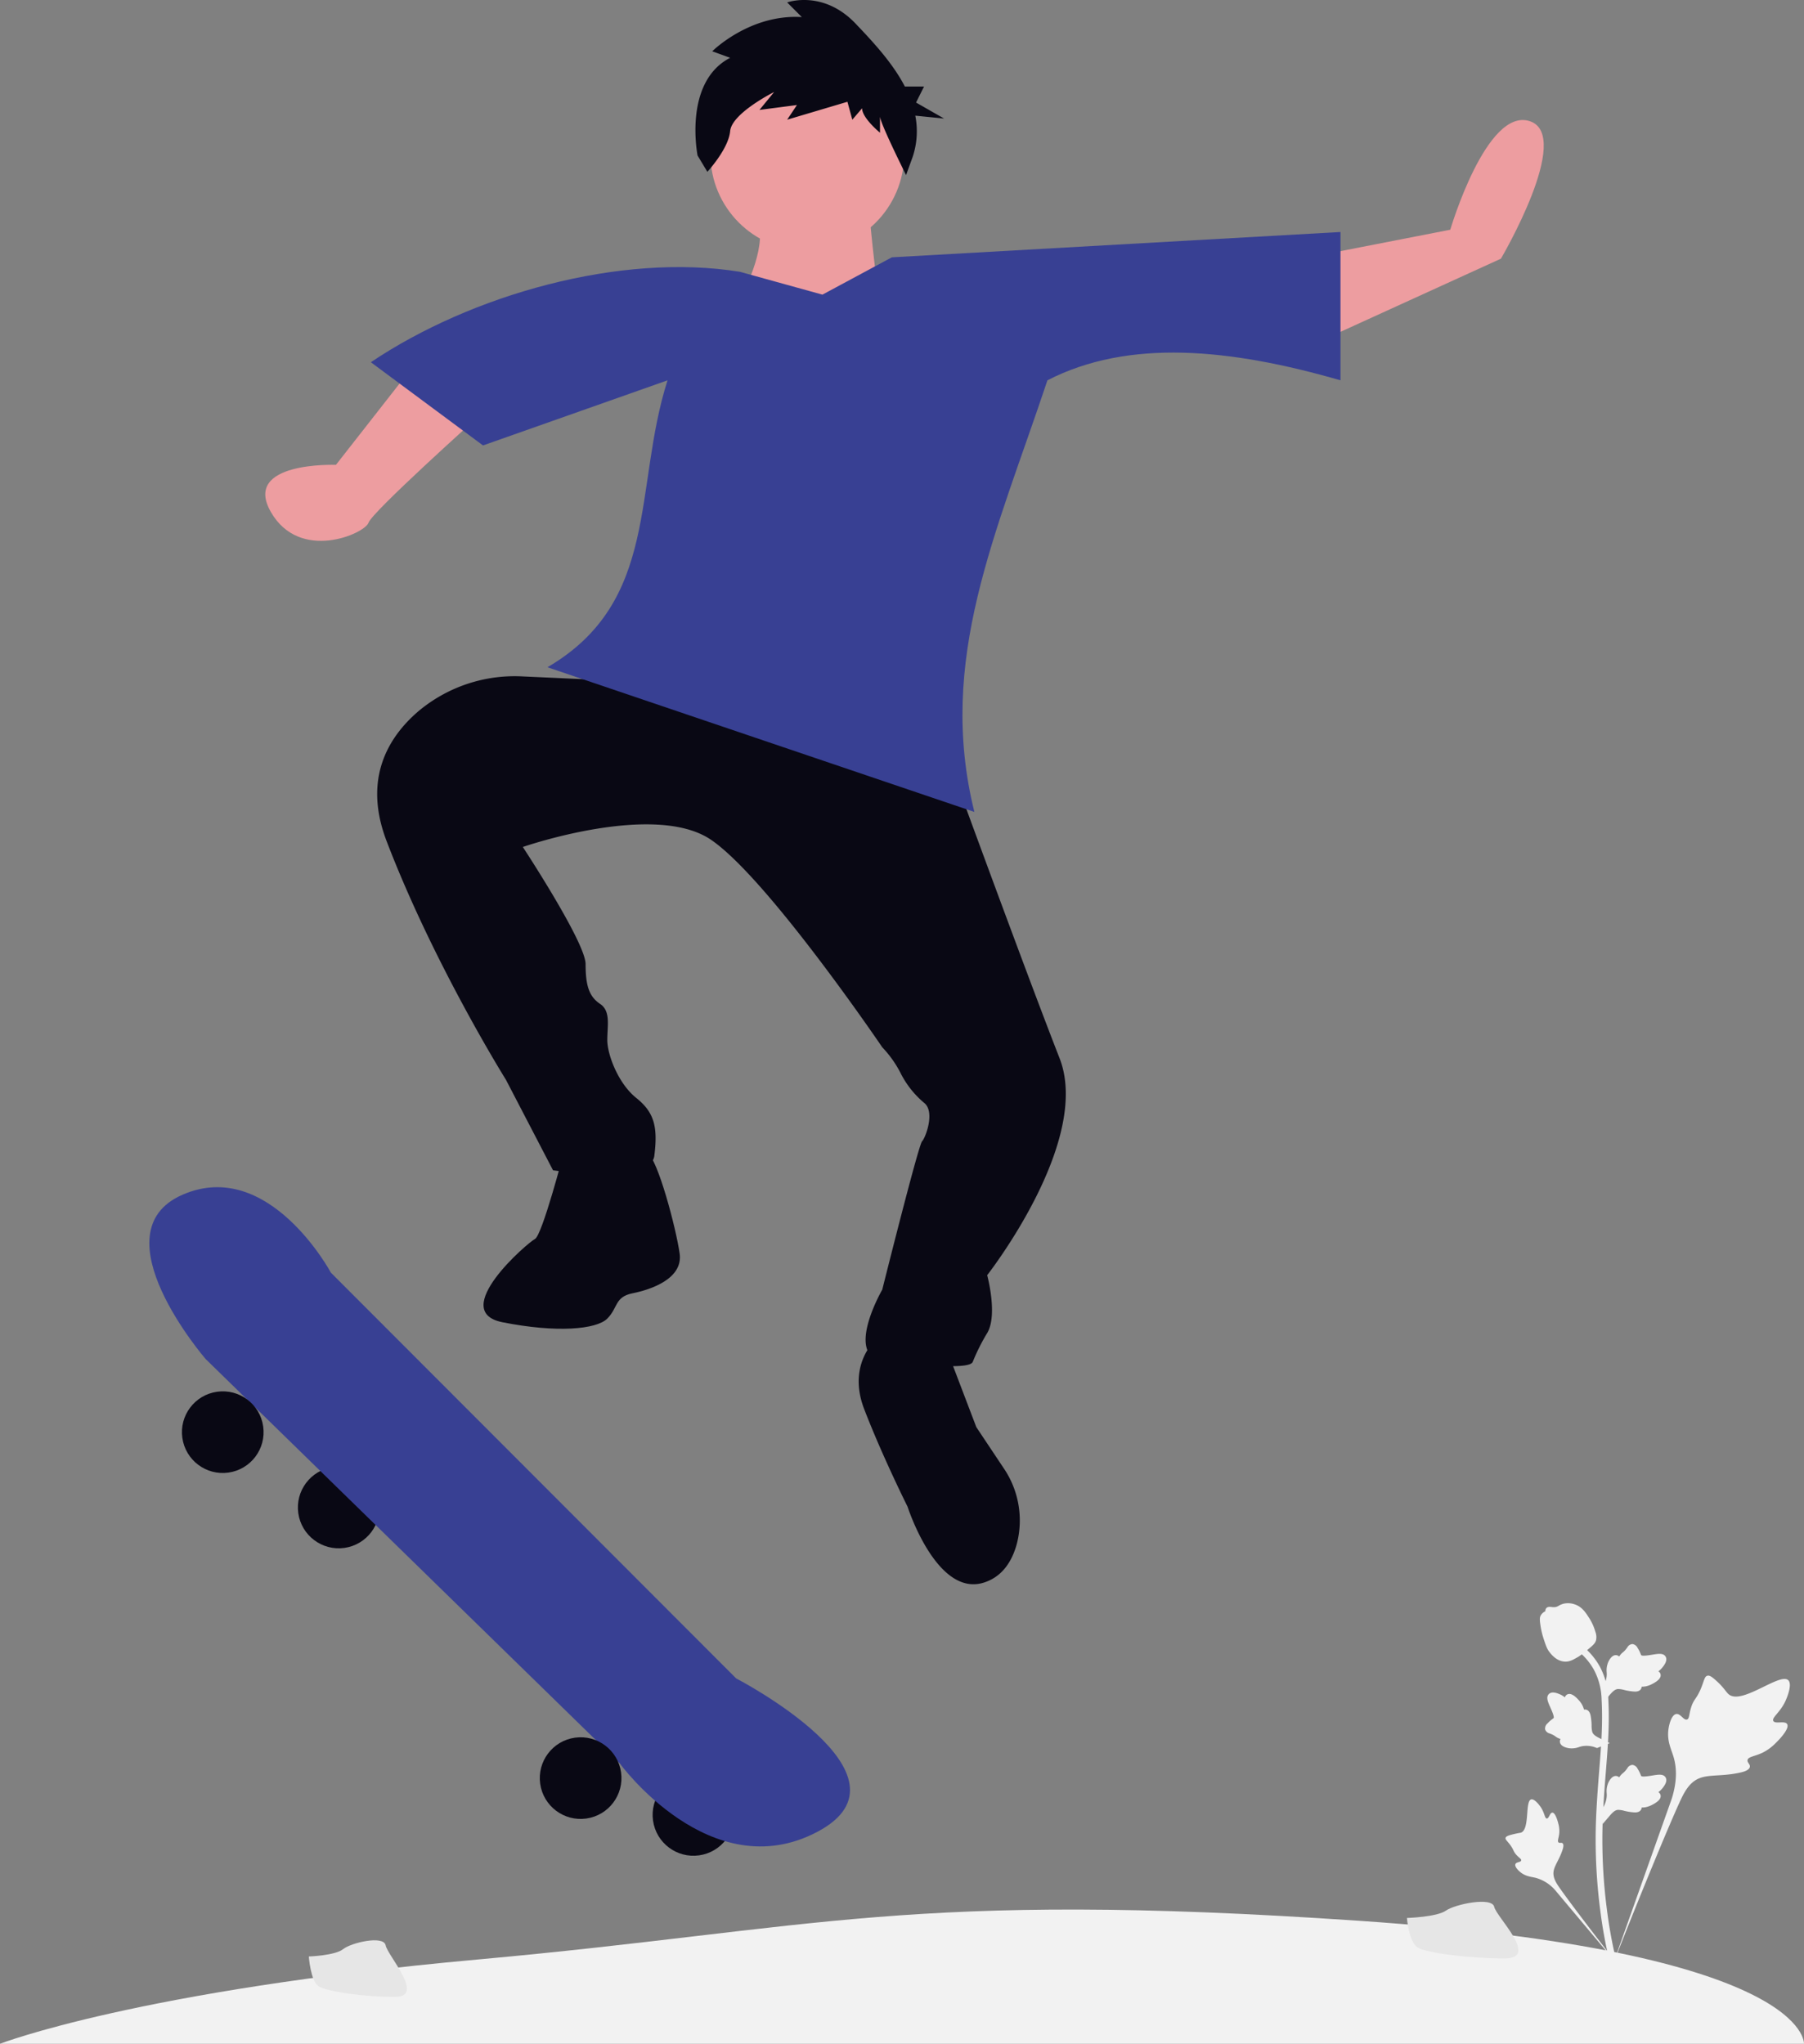
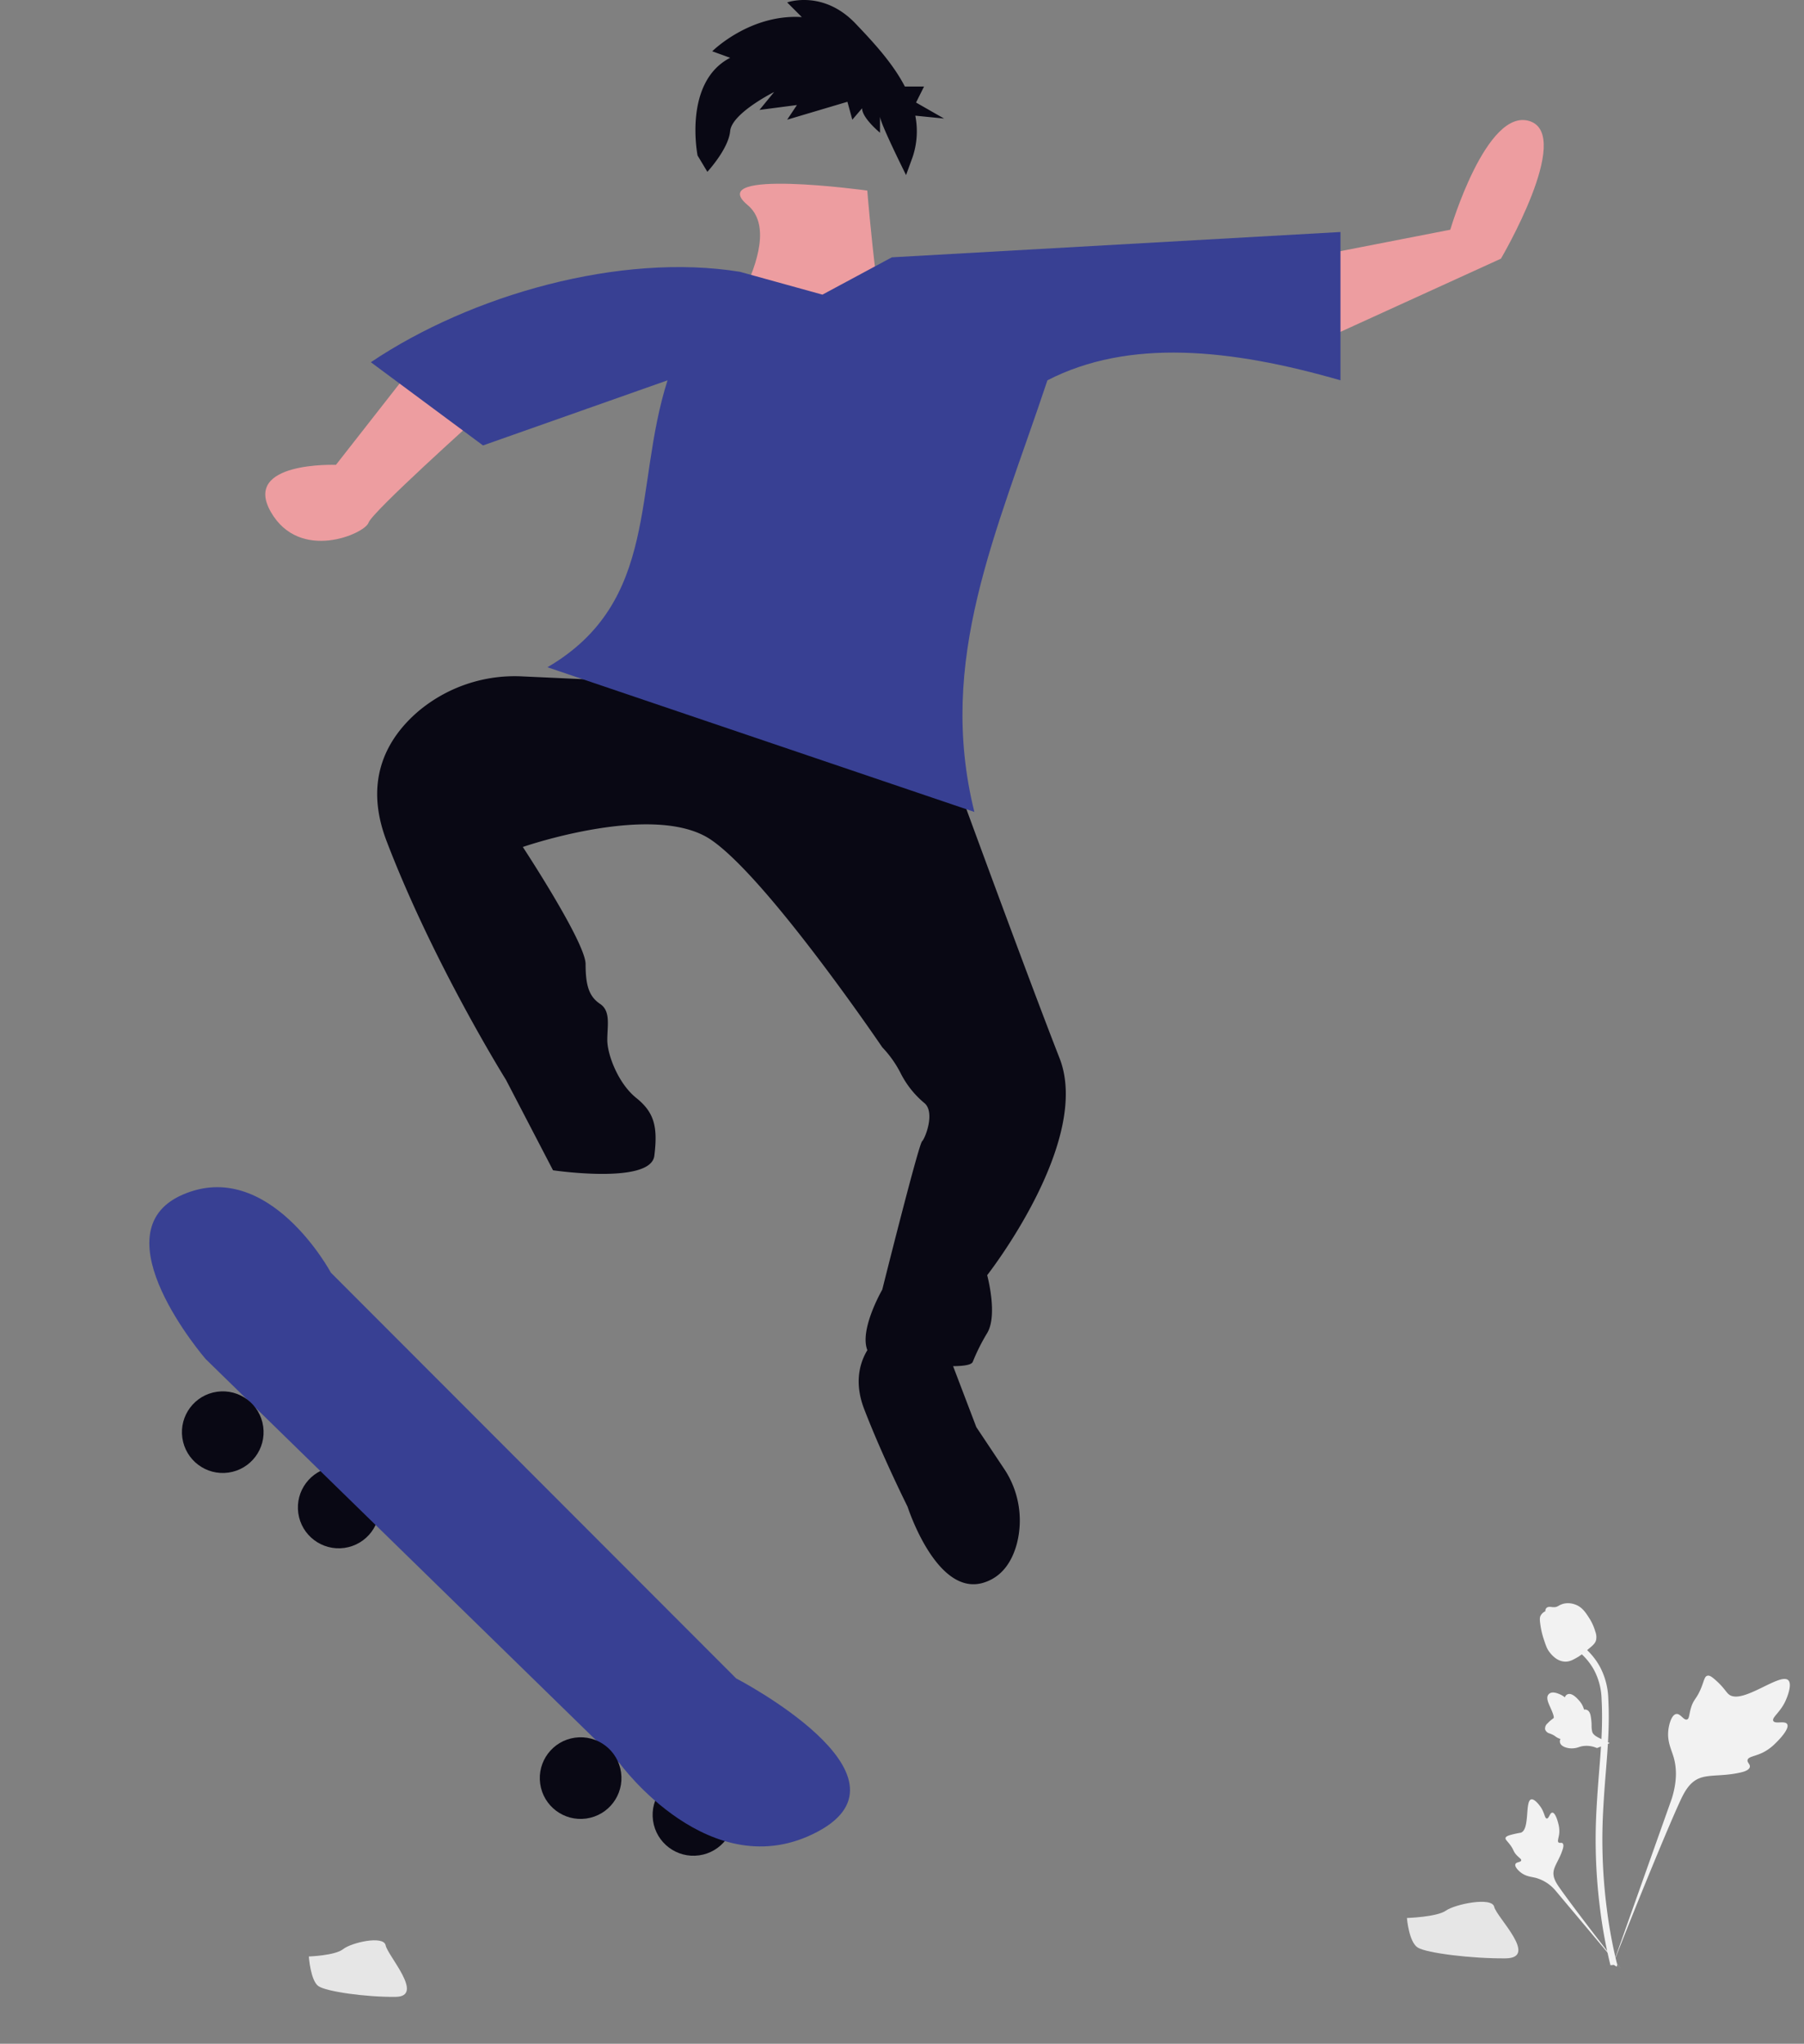
<svg xmlns="http://www.w3.org/2000/svg" width="706.42" height="800.429" viewBox="0 0 706.42 800.429" role="img" artist="Katerina Limpitsouni" source="https://undraw.co/">
  <rect x="0" y="0" width="706.42" height="800.429" fill="#808080" stroke="none" />
  <g transform="translate(-607 -140.001)">
    <g transform="translate(-102.999 -181.031)">
      <g transform="translate(813.876 321.032)">
        <path d="M468.821,320.536c17.442,14.535-17.442,59.756-17.442,59.756s82.848,3.23,76.308,3.23S515.7,314.883,515.7,314.883,451.379,306,468.821,320.536Z" transform="translate(-279.959 -240.245)" fill="#ed9da0" />
-         <ellipse cx="37.929" cy="37.93" rx="37.929" ry="37.93" transform="translate(174.318 22.405)" fill="#ed9da0" />
        <path d="M552.047,500.313l-7.016-2.552s14.67-14.67,35.081-13.395l-5.741-5.741s14.032-5.1,26.789,8.292c6.706,7.041,14.465,15.318,19.3,24.642h7.514l-3.136,6.272,10.976,6.272-11.266-1.127a31.65,31.65,0,0,1-1.066,16.244l-2.551,7.016s-10.205-20.411-10.205-22.962v6.379s-7.016-5.741-7.016-9.568l-3.827,4.465-1.914-7.016-23.6,7.016,3.827-5.741-14.67,1.914,5.741-7.016S552.685,522,552.047,529.016s-8.929,15.946-8.929,15.946l-3.827-6.378S533.55,509.881,552.047,500.313Z" transform="translate(-370.006 -477.673)" fill="#090814" />
        <path d="M472.672,450.832l75.089,26.919,41.086,17s26.919,73.672,39.67,106.258-28.335,85.006-28.335,85.006,4.25,15.584,0,22.668a77,77,0,0,0-5.667,11.334c-1.417,2.834-17,1.417-34,0s-1.417-28.335-1.417-28.335,14.168-56.671,15.584-58.088c1.323-1.323,5.118-11.3,1-14.916a36.767,36.767,0,0,1-9.261-11.518,42.63,42.63,0,0,0-7.321-10.4s-44.9-66.221-67.08-81.281-73.672,2.834-73.672,2.834,24.577,37.361,24.577,45.861,1.417,12.751,5.667,15.584,2.833,8.5,2.833,14.168,4.25,17,11.334,22.668,8.5,11.334,7.084,22.668-39.67,5.667-39.67,5.667L411.751,609.51S383.416,564.173,365,516c-9.209-24.085.354-40.378,12.22-50.65a58.641,58.641,0,0,1,41.115-13.834l66.6,3.038-47.678-13.643Z" transform="translate(-317.495 -186.599)" fill="#090814" />
        <path d="M614.915,385.724l80.756-36.836s28.335-48.17,11.334-53.837-31.169,42.5-31.169,42.5l-58.088,11.334Z" transform="translate(-211.803 -247.584)" fill="#ed9da0" />
        <path d="M413.308,381.082s-41.086,36.836-42.5,41.086-26.919,15.584-38.253-4.25,25.5-18.418,25.5-18.418l25.5-32.586Z" transform="translate(-330.386 -217.44)" fill="#ed9da0" />
        <path d="M359.568,376.548l43.92,32.586,72.255-25.5c-13.43,42.047-2.908,86.578-47.02,112.371L595.9,552.673c-14.8-59.573,8.571-108.891,28.6-169.042,31.728-16.351,71.524-12.484,114.758,0V325.544l-175.68,9.917L536.4,350.075l-32.319-8.947C457.294,333.544,398.843,350.119,359.568,376.548Z" transform="translate(-318.224 -234.682)" fill="#384093" />
-         <path d="M454.754,580.285c4.25,2.834,11.334,29.752,12.751,39.67s-11.334,14.168-18.418,15.584-5.667,5.667-9.917,9.917-19.835,5.667-41.086,1.417S408,615.7,410.834,614.287s11.334-34,11.334-34S450.5,577.451,454.754,580.285Z" transform="translate(-305.244 -129.039)" fill="#090814" />
        <path d="M529.131,636.582l11.334,29.752,10.717,16.075a36.405,36.405,0,0,1,5.145,29.624c-1.8,6.643-5.546,12.92-13.028,15.222-18.418,5.667-29.752-29.752-29.752-29.752s-9.917-19.835-17-38.253,5.667-28.335,5.667-28.335Z" transform="translate(-262.029 -107.413)" fill="#090814" />
      </g>
      <g transform="translate(765.647 789.809) rotate(-8)">
        <ellipse cx="15.988" cy="15.988" rx="15.988" ry="15.988" transform="translate(43.326 115.161)" fill="#090814" />
        <ellipse cx="15.988" cy="15.988" rx="15.988" ry="15.988" transform="translate(164.127 253.728)" fill="#090814" />
        <path d="M15.791,66.306,154.356,245.731s28.424,53.295,72.836,37.306S204.1,219.084,204.1,219.084L69.085,39.659S51.32-8.558,15.791,1.339s0,64.968,0,64.968Z" transform="translate(0 0)" fill="#384093" />
        <ellipse cx="15.988" cy="15.988" rx="15.988" ry="15.988" transform="translate(2.467 79.631)" fill="#090814" />
        <ellipse cx="15.988" cy="15.988" rx="15.988" ry="15.988" transform="translate(122.38 233.298)" fill="#090814" />
      </g>
-       <path d="M532.212,1.3c-176.6-12.042-212.135,3.121-345.188,15.164S0,49.466,0,49.466H706.417S708.816,13.339,532.212,1.3Z" transform="translate(710 1071.995)" fill="#f2f2f2" />
    </g>
    <path d="M217.347,785.784s11.728-.361,15.263-2.878,18.041-5.522,18.918-1.486,17.625,20.076,4.384,20.183-30.766-2.062-34.294-4.211S217.347,785.784,217.347,785.784Z" transform="translate(940.584 105.377)" fill="#e6e6e6" />
    <path d="M217.347,785.784s10.321-.361,13.431-2.878,15.876-5.522,16.648-1.486,15.51,20.075,3.858,20.182-27.075-2.062-30.179-4.211S217.347,785.784,217.347,785.784Z" transform="translate(510.584 120.457)" fill="#e6e6e6" />
    <g transform="translate(1172.882 531.889)">
      <path d="M162.375,302.682c-.886-1.493-4.717.106-5.422-1.25s2.858-3.408,4.892-8.109c.367-.848,2.678-6.19.967-7.838-3.243-3.124-18.085,9.769-23.279,5.55-1.14-.926-1.936-2.775-5.386-5.776-1.372-1.194-2.2-1.733-3.005-1.532-1.14.285-1.23,1.81-2.452,4.809-1.833,4.5-2.917,4.226-3.984,7.814-.793,2.664-.612,4.212-1.544,4.514-1.32.427-2.535-2.4-4.208-2.145-1.707.258-2.739,3.548-3.065,6.011-.612,4.622,1.086,7.672,2.027,10.879,1.022,3.485,1.629,8.786-.732,16.289l-23.37,65.844c5.159-13.511,20.1-50.548,26.375-64.311,1.812-3.973,3.813-8,7.921-9.594,3.955-1.531,9.387-.617,16.313-2.285.809-.195,3.053-.766,3.336-2.086.234-1.091-1.087-1.7-.884-2.723.272-1.371,2.868-1.388,6.059-2.97a18.879,18.879,0,0,0,4.856-3.583c.363-.344,5.765-5.52,4.586-7.508h0Z" transform="translate(-28.436 -19.33)" fill="#f2f2f2" />
      <path d="M42,370.362c-.989,0-1.309,2.346-2.178,2.3s-.848-2.386-2.568-4.741c-.31-.425-2.265-3.1-3.568-2.736-2.469.69-.423,11.695-3.993,13.027a39.5,39.5,0,0,0-4.389.977c-.982.329-1.486.581-1.619,1.033-.189.641.533,1.126,1.653,2.591,1.679,2.2,1.233,2.651,2.686,4.21,1.079,1.158,1.891,1.516,1.77,2.06-.171.771-1.909.552-2.267,1.446-.366.912.951,2.368,2.066,3.239,2.092,1.634,4.079,1.681,5.924,2.144a15.557,15.557,0,0,1,7.784,5.059L68.87,431.44c-5.143-6.431-19.01-24.449-23.954-31.5-1.427-2.036-2.828-4.181-2.423-6.656.39-2.383,2.406-4.785,3.585-8.666.138-.453.505-1.72-.061-2.239-.468-.43-1.148.043-1.591-.352-.594-.529.146-1.808.29-3.83a10.749,10.749,0,0,0-.357-3.417c-.064-.278-1.046-4.422-2.362-4.417h0Z" transform="translate(0 -52.347)" fill="#f2f2f2" />
-       <path d="M87.253,365.6l-.6-5.317.272-.4a9.837,9.837,0,0,0,1.909-5.412c0-.275-.012-.549-.024-.829a8.316,8.316,0,0,1,.6-4.095c.4-.9,1.535-2.97,3.237-2.714a1.928,1.928,0,0,1,1.068.521l.121-.19A5.849,5.849,0,0,1,95.2,345.67a6.838,6.838,0,0,0,1.135-1.148c.221-.275.393-.516.538-.719a2.5,2.5,0,0,1,2.029-1.332,2.665,2.665,0,0,1,2.027,1.54,12.815,12.815,0,0,1,1.177,2.326,4.024,4.024,0,0,0,.2.457c.349.513,3.187.033,4.256-.141,2.4-.4,4.48-.747,5.336.768.614,1.083.158,2.516-1.4,4.372a8.68,8.68,0,0,1-1.456,1.361,1.779,1.779,0,0,1,.855,1.117h0c.323,1.289-.784,2.58-3.291,3.843a8.85,8.85,0,0,1-2.635.94,10.355,10.355,0,0,1-1.477.131,1.75,1.75,0,0,1-.217.788c-.44.809-1.357,1.194-2.738,1.1a21.468,21.468,0,0,1-3.875-.624,9.4,9.4,0,0,0-2.447-.365c-1.209.1-2.141,1.065-3.235,2.321l-2.73,3.191h0Z" transform="translate(-25.536 -43.155)" fill="#f2f2f2" />
      <path d="M75.019,314.62l-4.992,1.925-.459-.161a9.836,9.836,0,0,0-5.719-.474c-.266.068-.528.151-.8.234a8.317,8.317,0,0,1-4.114.455c-.969-.163-3.263-.732-3.446-2.443a1.928,1.928,0,0,1,.233-1.165l-.214-.069a5.849,5.849,0,0,1-1.784-.932,6.84,6.84,0,0,0-1.4-.807c-.322-.144-.6-.249-.832-.338a2.5,2.5,0,0,1-1.8-1.625,2.665,2.665,0,0,1,.976-2.351,12.812,12.812,0,0,1,1.951-1.729,4.023,4.023,0,0,0,.392-.308c.408-.468-.776-3.091-1.216-4.081-1-2.221-1.859-4.144-.611-5.356.892-.868,2.394-.791,4.583.241a8.68,8.68,0,0,1,1.685,1.063,1.779,1.779,0,0,1,.863-1.11h0c1.165-.64,2.695.1,4.552,2.209a8.849,8.849,0,0,1,1.577,2.311,10.355,10.355,0,0,1,.5,1.4,1.75,1.75,0,0,1,.817.01c.894.221,1.5,1.01,1.76,2.369a21.465,21.465,0,0,1,.38,3.907,9.4,9.4,0,0,0,.268,2.459c.4,1.145,1.574,1.8,3.065,2.54l3.779,1.832h0Z" transform="translate(-10.538 -23.833)" fill="#f2f2f2" />
-       <path d="M87.253,286.031l-.6-5.317.272-.4a9.837,9.837,0,0,0,1.909-5.412c0-.275-.012-.549-.024-.829a8.316,8.316,0,0,1,.6-4.095c.4-.9,1.535-2.97,3.237-2.714a1.928,1.928,0,0,1,1.068.521l.121-.19A5.849,5.849,0,0,1,95.2,266.1a6.841,6.841,0,0,0,1.135-1.148c.221-.275.393-.516.538-.719a2.5,2.5,0,0,1,2.029-1.332,2.665,2.665,0,0,1,2.027,1.54,12.816,12.816,0,0,1,1.177,2.326,4.02,4.02,0,0,0,.2.457c.349.513,3.187.033,4.256-.141,2.4-.4,4.48-.747,5.336.768.614,1.083.158,2.516-1.4,4.372a8.681,8.681,0,0,1-1.456,1.361,1.779,1.779,0,0,1,.855,1.117h0c.323,1.289-.784,2.58-3.291,3.843a8.849,8.849,0,0,1-2.635.94,10.351,10.351,0,0,1-1.477.131,1.75,1.75,0,0,1-.217.788c-.44.809-1.357,1.194-2.738,1.1a21.468,21.468,0,0,1-3.875-.624,9.4,9.4,0,0,0-2.447-.365c-1.209.1-2.141,1.065-3.235,2.321l-2.73,3.191h0Z" transform="translate(-25.536 -10.908)" fill="#f2f2f2" />
      <path d="M86.474,389.672l-1.114-.7-.27-1.286.27,1.286-1.3.149c-.021-.121-.091-.4-.2-.832a185.922,185.922,0,0,1-3.833-21,214.161,214.161,0,0,1-1.737-24.306c-.121-8.189.267-14.389.578-19.372.235-3.758.52-7.337.8-10.823.744-9.314,1.447-18.112.924-27.852a25.8,25.8,0,0,0-3-11.516,24.454,24.454,0,0,0-6.281-7.368l1.638-2.059a27.126,27.126,0,0,1,6.948,8.164,28.261,28.261,0,0,1,3.323,12.641c.531,9.912-.178,18.795-.931,28.2-.277,3.473-.562,7.037-.8,10.78-.308,4.937-.692,11.083-.572,19.167a211.54,211.54,0,0,0,1.714,24.009,182.986,182.986,0,0,0,3.781,20.717c.306,1.25.37,1.512.056,2.008h0Z" transform="translate(-19.316 -11.347)" fill="#f2f2f2" />
      <path d="M56.342,258.878c-.108,0-.217,0-.327-.01-2.239-.121-4.312-1.461-6.163-3.982-.868-1.186-1.312-2.539-2.2-5.237a32.833,32.833,0,0,1-1.21-5.43c-.266-1.9-.232-2.69.144-3.391a4.012,4.012,0,0,1,1.852-1.692,1.486,1.486,0,0,1,.1-.775c.448-1.1,1.639-.952,2.284-.883A6.457,6.457,0,0,0,52,237.55,3.3,3.3,0,0,0,53.622,237a7.31,7.31,0,0,1,2.2-.865,7.838,7.838,0,0,1,4.136.329c2.843.947,4.245,3.158,5.867,5.717a20.072,20.072,0,0,1,2.167,4.944,5.879,5.879,0,0,1,.3,3.281c-.323,1.255-1.087,1.974-3.027,3.561a35.258,35.258,0,0,1-3.915,3c-2.032,1.173-3.308,1.91-5,1.91h0Z" transform="translate(-9.167)" fill="#f2f2f2" />
    </g>
  </g>
</svg>